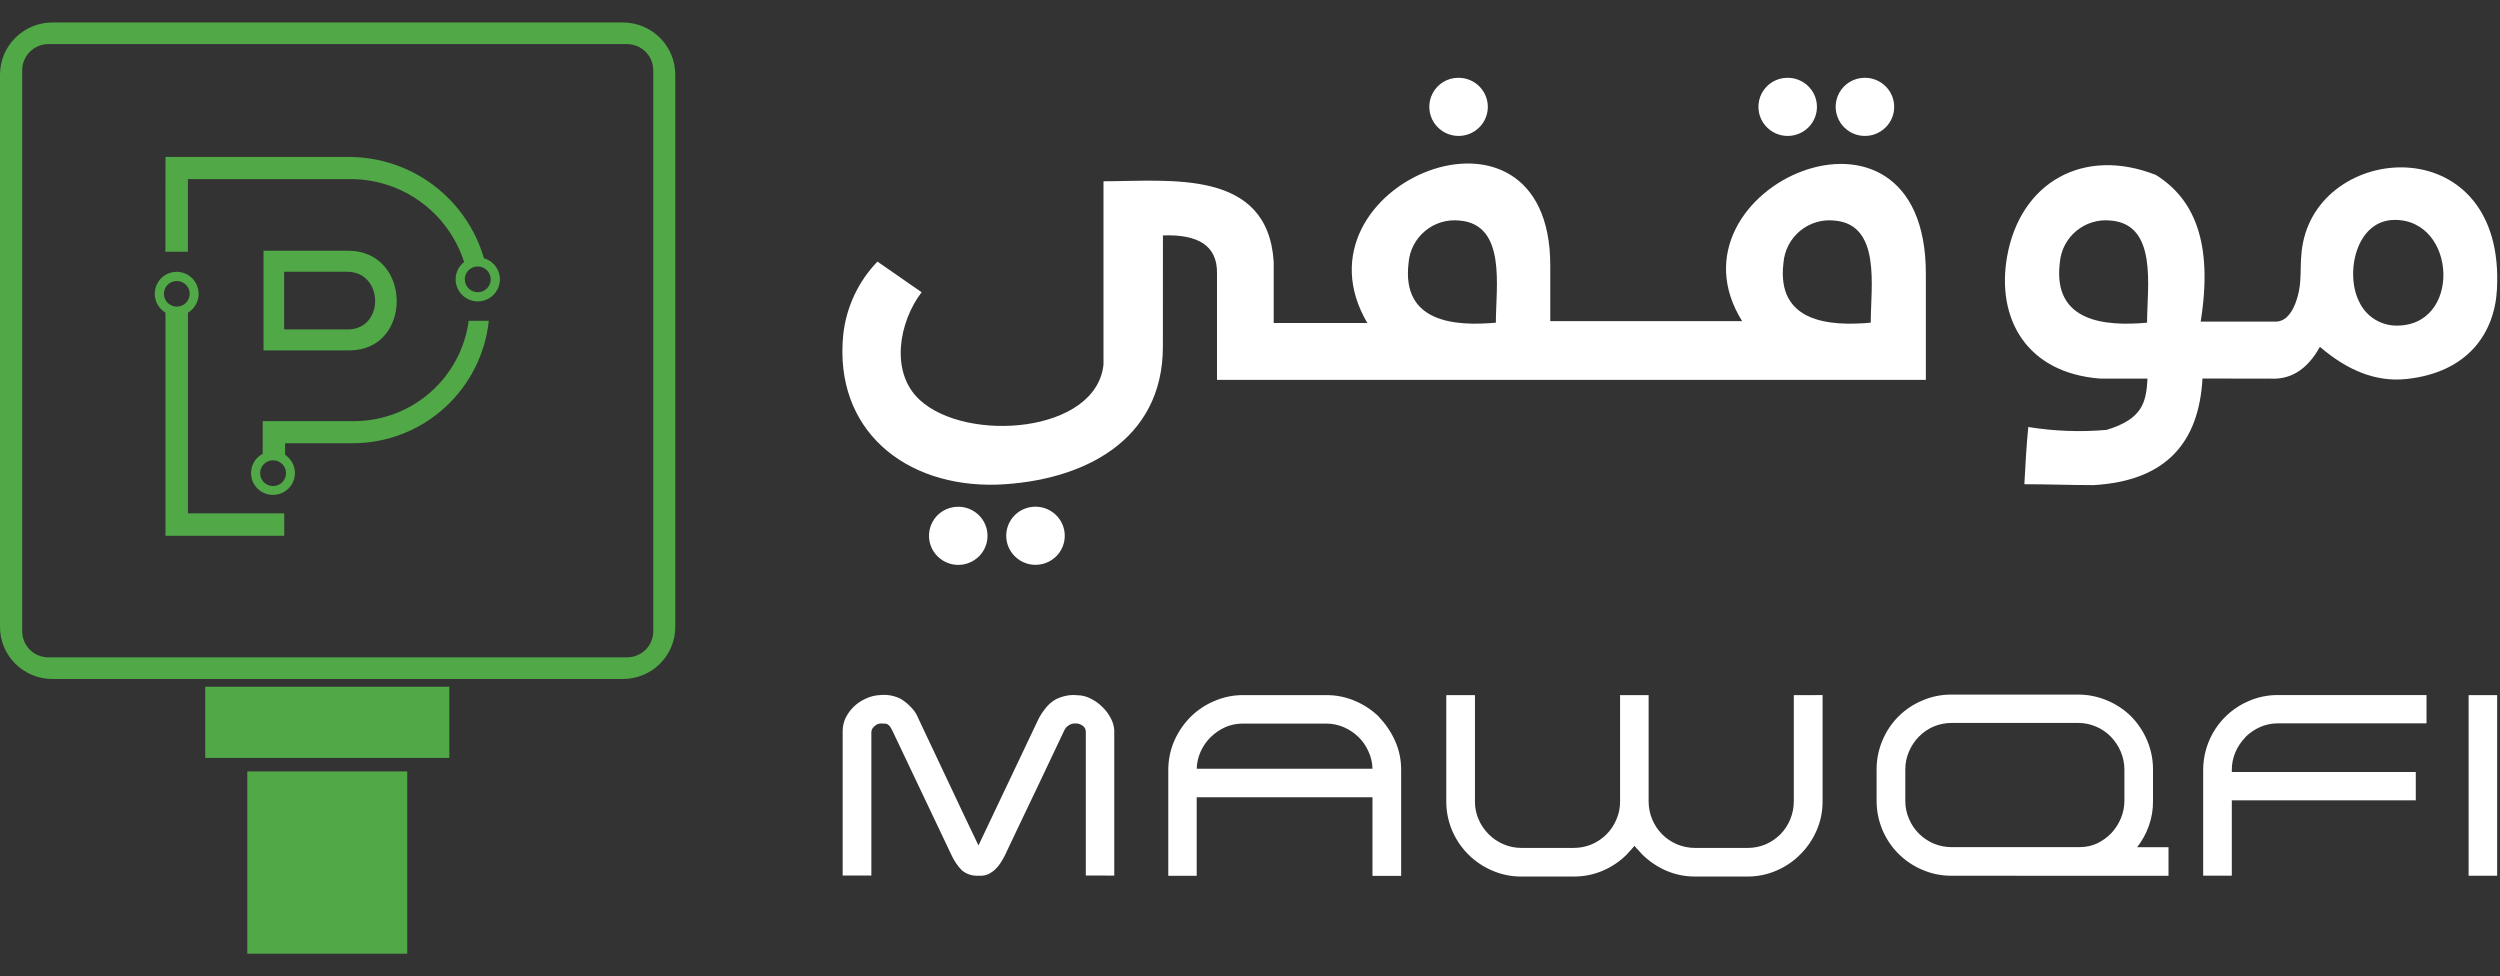
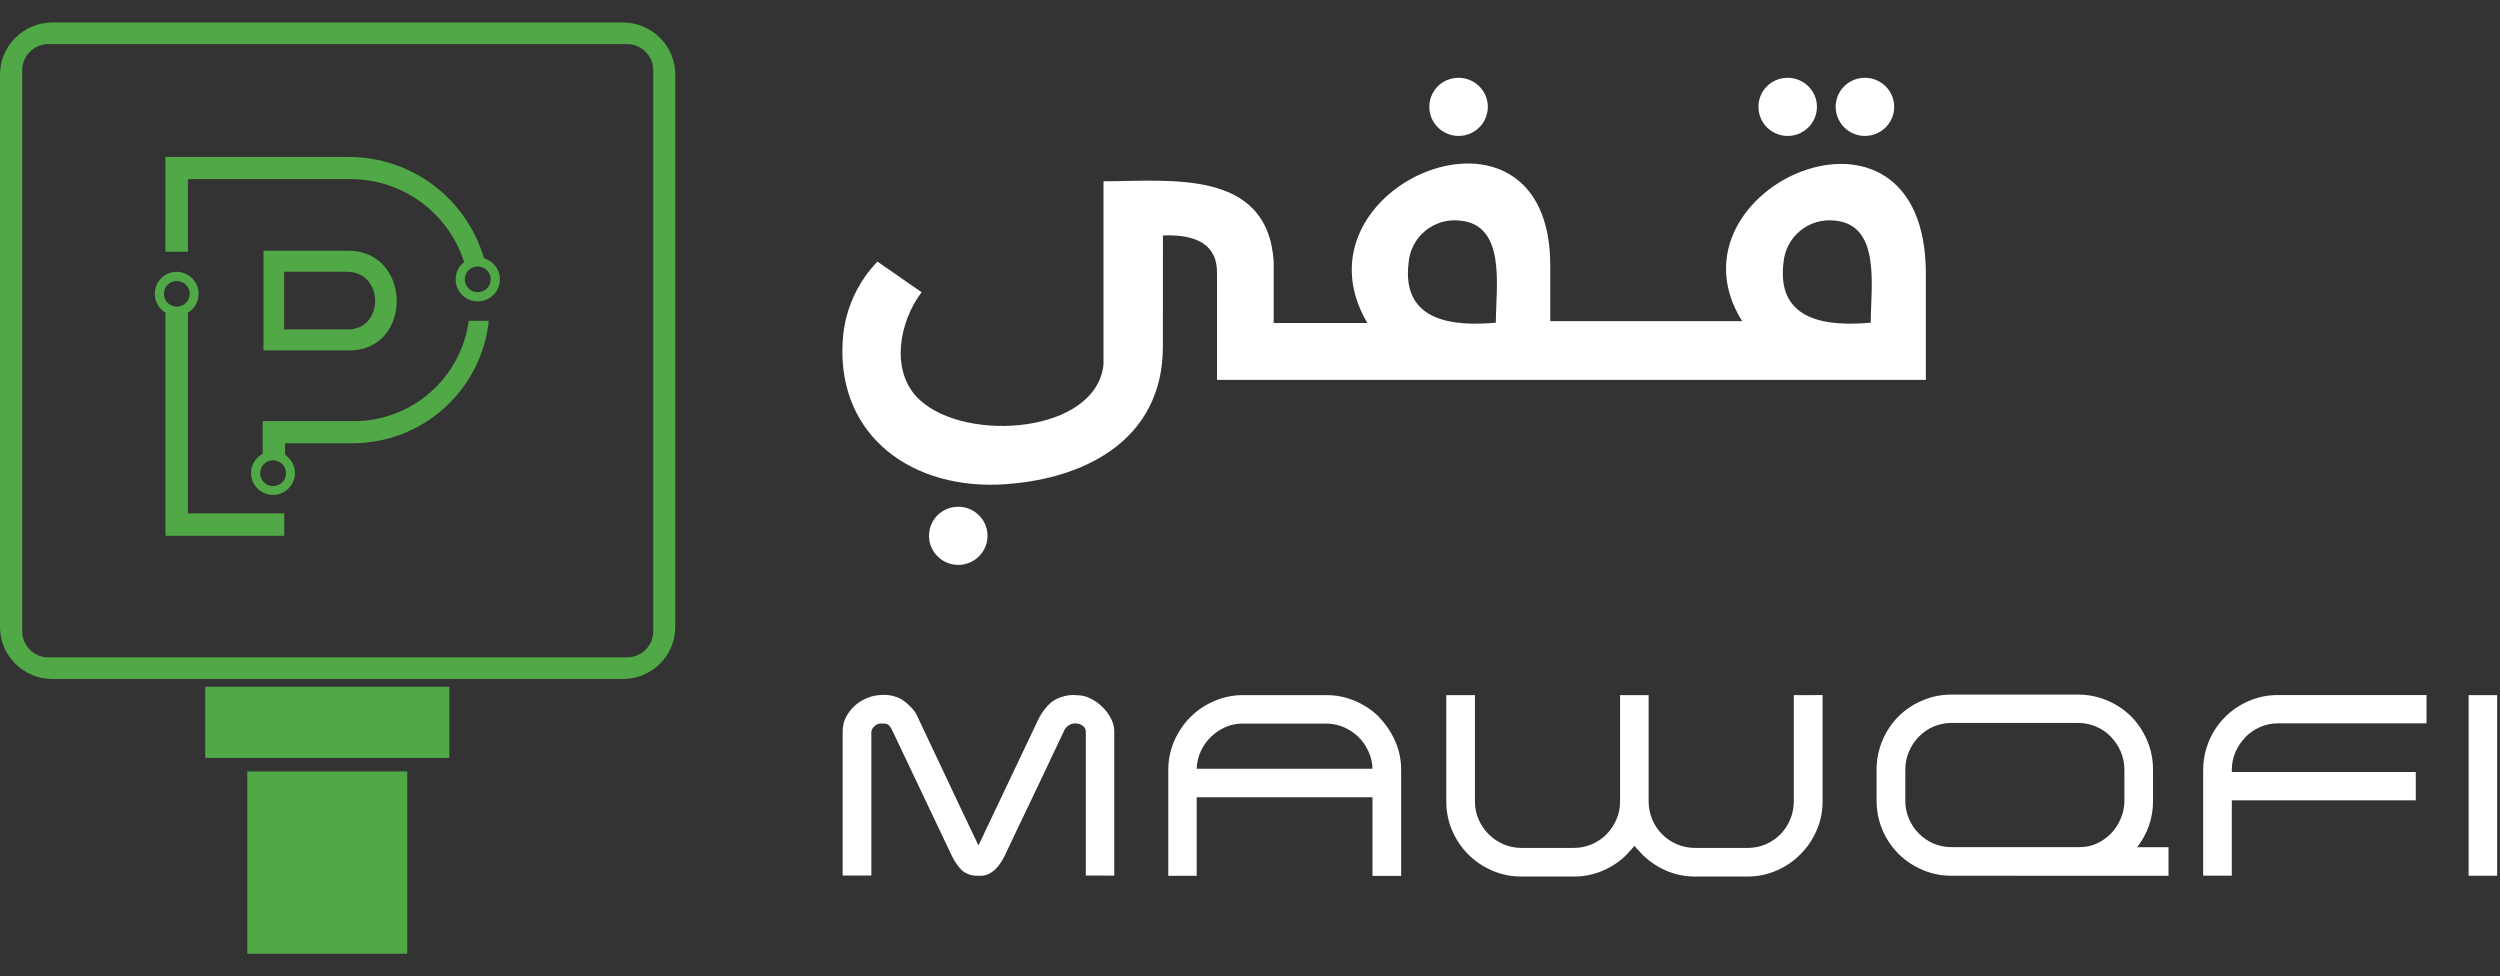
<svg xmlns="http://www.w3.org/2000/svg" width="105" height="41" viewBox="0 0 105 41" fill="none">
  <rect x="0" y="0" width="105" height="41" fill="#333333" stroke="none" />
  <path d="M45.604 36.771V30.737C45.606 30.686 45.594 30.634 45.57 30.589C45.546 30.543 45.51 30.505 45.467 30.477C45.393 30.424 45.306 30.392 45.215 30.385H45.116C45.029 30.39 44.945 30.421 44.875 30.472C44.79 30.527 44.725 30.608 44.688 30.702L44.38 31.35C44.297 31.519 44.199 31.728 44.082 31.98C43.966 32.233 43.82 32.54 43.645 32.902C43.47 33.263 43.267 33.703 43.027 34.196C42.787 34.69 42.518 35.272 42.206 35.924C42.153 36.029 42.095 36.132 42.031 36.231C41.968 36.332 41.893 36.424 41.807 36.506C41.725 36.586 41.631 36.653 41.528 36.704C41.429 36.753 41.321 36.779 41.211 36.781H41.035C40.804 36.783 40.579 36.703 40.401 36.556C40.224 36.375 40.08 36.166 39.973 35.936L37.488 30.705C37.458 30.641 37.423 30.578 37.384 30.519C37.35 30.474 37.307 30.437 37.258 30.408C37.208 30.395 37.156 30.388 37.104 30.387H36.986C36.888 30.391 36.796 30.432 36.728 30.503C36.691 30.53 36.66 30.566 36.637 30.607C36.615 30.647 36.601 30.692 36.597 30.739V36.772H35.392V30.695C35.393 30.505 35.436 30.317 35.518 30.146C35.694 29.792 35.988 29.51 36.349 29.349C36.531 29.26 36.728 29.208 36.93 29.195L37.105 29.184C37.299 29.181 37.492 29.214 37.674 29.283C37.77 29.316 37.861 29.364 37.942 29.426C38.035 29.487 38.121 29.559 38.199 29.639C38.278 29.713 38.349 29.794 38.413 29.88C38.465 29.95 38.507 30.025 38.539 30.105L38.605 30.248C39.021 31.121 39.431 31.987 39.836 32.854C40.241 33.721 40.657 34.593 41.075 35.465L41.096 35.508L43.604 30.225C43.686 30.057 43.787 29.899 43.906 29.754C44.027 29.593 44.182 29.46 44.359 29.364C44.47 29.31 44.586 29.267 44.706 29.238C44.829 29.206 44.956 29.189 45.083 29.189L45.247 29.2C45.44 29.201 45.629 29.247 45.8 29.337C45.983 29.425 46.151 29.543 46.295 29.688C46.439 29.824 46.559 29.984 46.65 30.16C46.738 30.319 46.789 30.495 46.799 30.675V36.775L45.604 36.771ZM57.918 30.116C58.201 30.41 58.431 30.752 58.597 31.125C58.767 31.509 58.852 31.924 58.848 32.343V36.787H57.644V33.486H50.261V36.783H49.068V32.343C49.066 31.921 49.152 31.503 49.319 31.115C49.483 30.743 49.713 30.404 49.998 30.116C50.284 29.83 50.622 29.603 50.995 29.447C51.377 29.279 51.79 29.193 52.207 29.195H55.705C56.122 29.192 56.536 29.277 56.919 29.442C57.293 29.601 57.633 29.828 57.923 30.112L57.918 30.116ZM52.183 30.39C51.932 30.391 51.685 30.443 51.455 30.544C51.232 30.645 51.029 30.785 50.853 30.955C50.676 31.128 50.532 31.332 50.431 31.558C50.326 31.787 50.268 32.035 50.262 32.288H57.644C57.64 32.035 57.582 31.787 57.474 31.558C57.375 31.333 57.233 31.128 57.058 30.955C56.879 30.783 56.672 30.644 56.445 30.544C56.21 30.443 55.958 30.391 55.702 30.39H52.183ZM76.548 29.194V33.659C76.551 34.08 76.466 34.497 76.296 34.882C76.135 35.255 75.905 35.594 75.617 35.881C75.332 36.17 74.994 36.401 74.621 36.561C74.233 36.731 73.813 36.817 73.39 36.814H71.195C70.775 36.817 70.36 36.733 69.975 36.566C69.604 36.404 69.267 36.175 68.979 35.892C68.918 35.826 68.864 35.765 68.814 35.711C68.754 35.654 68.699 35.591 68.65 35.524C68.606 35.579 68.551 35.64 68.496 35.7C68.44 35.759 68.375 35.826 68.321 35.892C68.035 36.178 67.697 36.406 67.325 36.566C66.939 36.732 66.524 36.816 66.104 36.814H63.894C63.472 36.817 63.054 36.731 62.667 36.561C61.905 36.236 61.3 35.626 60.981 34.861C60.823 34.48 60.742 34.071 60.744 33.659V29.195H61.948V33.682C61.947 33.939 62.002 34.193 62.107 34.427C62.207 34.656 62.35 34.865 62.528 35.041C62.705 35.219 62.915 35.36 63.146 35.458C63.38 35.559 63.633 35.611 63.889 35.612H66.099C66.361 35.613 66.62 35.561 66.86 35.458C67.324 35.258 67.692 34.887 67.888 34.422C67.993 34.181 68.046 33.921 68.043 33.659V29.195H69.242V33.659C69.242 33.921 69.294 34.181 69.396 34.422C69.592 34.889 69.963 35.261 70.43 35.459C70.67 35.56 70.929 35.613 71.19 35.613H73.407C73.667 35.613 73.924 35.561 74.163 35.46C74.391 35.359 74.599 35.218 74.776 35.043C75.137 34.673 75.339 34.178 75.34 33.661V29.195L76.548 29.194ZM81.957 36.781C81.539 36.783 81.125 36.699 80.742 36.533C79.976 36.212 79.369 35.601 79.053 34.834C78.895 34.45 78.815 34.04 78.817 33.625V32.316C78.816 31.896 78.9 31.48 79.065 31.093C79.221 30.718 79.45 30.377 79.737 30.09C80.025 29.803 80.367 29.575 80.743 29.42C81.126 29.254 81.54 29.17 81.958 29.173H87.277C87.7 29.171 88.118 29.256 88.507 29.423C88.882 29.579 89.223 29.807 89.511 30.092C89.794 30.382 90.021 30.723 90.179 31.096C90.344 31.483 90.428 31.899 90.426 32.32V33.63C90.432 33.991 90.372 34.349 90.251 34.689C90.136 35.012 89.97 35.313 89.759 35.583H91.077V36.785L81.957 36.781ZM87.353 35.579C87.606 35.58 87.856 35.526 88.086 35.42C88.306 35.313 88.506 35.168 88.677 34.992C88.845 34.81 88.98 34.6 89.076 34.372C89.175 34.136 89.226 33.882 89.225 33.626V32.317C89.224 32.058 89.171 31.803 89.07 31.565C88.97 31.333 88.829 31.121 88.654 30.939C88.475 30.756 88.26 30.61 88.023 30.512C87.786 30.413 87.532 30.362 87.275 30.363H81.956C81.698 30.365 81.443 30.417 81.206 30.517C80.976 30.617 80.768 30.76 80.593 30.939C80.416 31.12 80.275 31.332 80.177 31.565C80.074 31.802 80.021 32.058 80.023 32.317V33.627C80.02 33.889 80.073 34.149 80.177 34.39C80.274 34.622 80.415 34.832 80.593 35.01C80.769 35.186 80.977 35.327 81.206 35.427C81.443 35.527 81.698 35.579 81.956 35.58L87.353 35.579ZM94.306 30.966C94.131 31.145 93.99 31.355 93.891 31.585C93.786 31.826 93.733 32.086 93.736 32.348V32.425H101.463V33.613H93.736V36.779H92.533V32.347C92.531 31.727 92.712 31.121 93.054 30.603C93.395 30.086 93.882 29.681 94.454 29.44C94.839 29.274 95.254 29.19 95.674 29.192H101.914V30.381H95.674C95.412 30.379 95.153 30.433 94.914 30.54C94.685 30.643 94.478 30.786 94.3 30.963L94.306 30.966ZM103.682 36.78V29.195H104.88V36.781L103.682 36.78Z" fill="#ffffff" />
  <path fill-rule="evenodd" clip-rule="evenodd" d="M2.182 0.944H26.18C26.76 0.949 27.314 1.182 27.724 1.593C28.132 2.002 28.361 2.556 28.361 3.134V26.333C28.361 26.619 28.305 26.902 28.195 27.166C28.086 27.43 27.925 27.67 27.723 27.872C27.314 28.282 26.759 28.513 26.18 28.517H2.182C1.602 28.513 1.048 28.282 0.638 27.872C0.436 27.67 0.275 27.43 0.166 27.166C0.056 26.902 2.80381e-05 26.619 0 26.333V3.134C5.30114e-05 2.556 0.229 2.002 0.638 1.593C1.047 1.182 1.602 0.949 2.182 0.944ZM2.028 1.852H26.338C26.631 1.854 26.91 1.971 27.117 2.177C27.218 2.279 27.299 2.4 27.354 2.533C27.409 2.666 27.437 2.808 27.437 2.952V26.515C27.437 26.658 27.409 26.8 27.354 26.933C27.299 27.066 27.218 27.186 27.116 27.287C26.91 27.492 26.631 27.608 26.34 27.609H2.024C1.734 27.607 1.456 27.491 1.251 27.286C1.15 27.185 1.07 27.064 1.015 26.932C0.96 26.8 0.933 26.658 0.933 26.515V2.953C0.932 2.809 0.96 2.667 1.015 2.534C1.069 2.402 1.149 2.281 1.25 2.179C1.455 1.973 1.733 1.855 2.024 1.852H2.028Z" fill="#50A847" />
  <path fill-rule="evenodd" clip-rule="evenodd" d="M6.95 6.592H14.676C15.95 6.597 17.189 7.014 18.208 7.78C19.226 8.547 19.969 9.623 20.326 10.846C20.492 10.894 20.641 10.986 20.756 11.114C20.872 11.241 20.95 11.399 20.982 11.568C21.012 11.737 20.995 11.911 20.933 12.071C20.869 12.231 20.763 12.37 20.625 12.473C20.522 12.55 20.404 12.605 20.278 12.634C20.152 12.664 20.022 12.666 19.895 12.643C19.768 12.619 19.648 12.569 19.541 12.496C19.434 12.424 19.344 12.33 19.276 12.22C19.185 12.075 19.137 11.906 19.136 11.734C19.136 11.594 19.168 11.455 19.229 11.329C19.291 11.203 19.381 11.093 19.493 11.007C19.172 10 18.541 9.121 17.69 8.495C16.838 7.869 15.811 7.529 14.754 7.523H7.893V10.573H6.947L6.95 6.592ZM11.462 19.334C11.57 19.332 11.675 19.362 11.765 19.421C11.856 19.479 11.927 19.563 11.969 19.662C12.011 19.76 12.023 19.869 12.003 19.974C11.983 20.079 11.932 20.176 11.857 20.252C11.8 20.309 11.732 20.353 11.657 20.38C11.581 20.408 11.5 20.419 11.42 20.411C11.34 20.404 11.263 20.379 11.194 20.338C11.124 20.298 11.065 20.242 11.02 20.176C10.96 20.087 10.927 19.983 10.927 19.876C10.926 19.805 10.939 19.735 10.966 19.669C10.992 19.604 11.031 19.544 11.081 19.494C11.131 19.443 11.191 19.403 11.256 19.376C11.321 19.348 11.391 19.334 11.462 19.334ZM20.058 11.192C20.166 11.191 20.271 11.221 20.362 11.279C20.452 11.338 20.523 11.421 20.565 11.52C20.608 11.619 20.619 11.727 20.6 11.832C20.58 11.938 20.529 12.034 20.453 12.111C20.397 12.168 20.328 12.212 20.253 12.239C20.177 12.267 20.097 12.277 20.017 12.27C19.937 12.263 19.859 12.238 19.79 12.197C19.721 12.156 19.661 12.101 19.616 12.034C19.561 11.954 19.529 11.859 19.523 11.762C19.517 11.664 19.539 11.567 19.584 11.48C19.63 11.394 19.698 11.321 19.782 11.27C19.865 11.22 19.961 11.193 20.058 11.192ZM7.421 11.802C7.528 11.801 7.633 11.832 7.722 11.89C7.812 11.949 7.882 12.033 7.924 12.131C7.965 12.229 7.977 12.337 7.956 12.442C7.936 12.546 7.885 12.643 7.809 12.718C7.753 12.774 7.684 12.818 7.609 12.845C7.534 12.872 7.454 12.882 7.374 12.874C7.294 12.867 7.217 12.841 7.149 12.8C7.08 12.76 7.021 12.704 6.976 12.638C6.917 12.549 6.886 12.445 6.886 12.339C6.885 12.268 6.898 12.199 6.925 12.133C6.951 12.068 6.991 12.009 7.041 11.959C7.091 11.909 7.15 11.87 7.215 11.843C7.281 11.816 7.351 11.802 7.422 11.803L7.421 11.802ZM11.974 19.102C12.101 19.187 12.206 19.302 12.278 19.437C12.35 19.572 12.388 19.722 12.388 19.875C12.386 20.037 12.342 20.196 12.259 20.336C12.176 20.475 12.058 20.59 11.916 20.669C11.809 20.728 11.693 20.766 11.572 20.78C11.451 20.794 11.328 20.784 11.211 20.75C11.094 20.716 10.985 20.66 10.89 20.584C10.794 20.508 10.715 20.414 10.656 20.308C10.598 20.201 10.562 20.084 10.549 19.964C10.537 19.843 10.548 19.721 10.583 19.605C10.618 19.489 10.676 19.381 10.754 19.287C10.831 19.194 10.926 19.116 11.033 19.06V17.688H14.887C16.061 17.682 17.193 17.253 18.075 16.478C18.956 15.704 19.529 14.637 19.686 13.474H20.53C20.38 14.882 19.716 16.185 18.665 17.134C17.614 18.083 16.25 18.611 14.834 18.616H11.972L11.974 19.102ZM7.421 11.414C7.623 11.416 7.82 11.484 7.98 11.607C8.1 11.699 8.195 11.818 8.258 11.955C8.321 12.092 8.35 12.242 8.341 12.393C8.333 12.543 8.287 12.69 8.209 12.819C8.131 12.948 8.023 13.056 7.894 13.133V21.56H11.938V22.505H6.95V13.133C6.776 13.029 6.642 12.872 6.566 12.684C6.491 12.496 6.479 12.289 6.532 12.094C6.586 11.899 6.702 11.727 6.862 11.604C7.023 11.482 7.219 11.415 7.421 11.414Z" fill="#50A847" />
  <path fill-rule="evenodd" clip-rule="evenodd" d="M11.068 10.53H14.621C17.319 10.53 17.351 14.717 14.672 14.717H11.068V10.53ZM11.934 11.414H14.575C16.136 11.414 16.152 13.836 14.606 13.836H11.934L11.934 11.414Z" fill="#50A847" />
  <path d="M18.871 28.843H8.62V31.833H18.871V28.843Z" fill="#50A847" />
  <path d="M17.104 32.4H10.387V40.056H17.104V32.4Z" fill="#50A847" />
  <path fill-rule="evenodd" clip-rule="evenodd" d="M48.843 9.888C50.329 9.834 51.131 10.321 51.114 11.479V15.954H80.886V11.497C80.886 2.94 69.667 7.888 73.17 13.488H65.111V11.146C65.111 3.159 54.007 7.755 57.428 13.565H53.495V10.987C53.238 7.074 49.145 7.613 46.347 7.613V15.308C46.05 18.194 40.596 18.617 38.626 16.794C37.362 15.626 37.766 13.503 38.708 12.274C38.089 11.846 37.469 11.419 36.853 10.987C36.049 11.82 35.544 12.896 35.417 14.047C35.012 18.052 38.005 20.471 41.88 20.355C45.512 20.207 48.841 18.496 48.841 14.56L48.843 9.888ZM78.571 13.553C76.852 13.707 74.598 13.553 74.906 11.035C74.927 10.777 74.999 10.525 75.119 10.296C75.238 10.066 75.403 9.863 75.602 9.698C75.802 9.532 76.032 9.409 76.28 9.334C76.528 9.26 76.788 9.236 77.046 9.263C79.019 9.428 78.571 12.049 78.571 13.553ZM62.826 13.553C61.107 13.707 58.853 13.553 59.161 11.035C59.181 10.777 59.254 10.525 59.373 10.296C59.493 10.066 59.657 9.863 59.857 9.698C60.056 9.533 60.287 9.409 60.535 9.334C60.782 9.26 61.043 9.236 61.3 9.263C63.28 9.428 62.826 12.049 62.826 13.553Z" fill="#ffffff" />
  <path fill-rule="evenodd" clip-rule="evenodd" d="M61.246 3.268C61.489 3.265 61.727 3.334 61.931 3.466C62.135 3.598 62.295 3.788 62.391 4.011C62.486 4.234 62.513 4.481 62.466 4.719C62.42 4.957 62.304 5.176 62.132 5.348C62.003 5.477 61.848 5.575 61.677 5.637C61.505 5.698 61.323 5.721 61.142 5.704C60.961 5.686 60.786 5.629 60.629 5.536C60.473 5.443 60.339 5.317 60.237 5.166C60.114 4.983 60.043 4.769 60.032 4.549C60.021 4.328 60.069 4.109 60.173 3.914C60.277 3.719 60.431 3.556 60.62 3.442C60.809 3.328 61.026 3.268 61.246 3.268Z" fill="#ffffff" />
-   <path fill-rule="evenodd" clip-rule="evenodd" d="M43.484 21.282C43.727 21.28 43.964 21.35 44.167 21.483C44.37 21.616 44.529 21.806 44.624 22.029C44.718 22.252 44.743 22.497 44.697 22.735C44.651 22.973 44.535 23.191 44.364 23.362C44.235 23.49 44.08 23.589 43.909 23.65C43.738 23.712 43.556 23.735 43.375 23.718C43.194 23.701 43.02 23.644 42.863 23.552C42.707 23.459 42.573 23.333 42.471 23.183C42.312 22.949 42.24 22.667 42.267 22.386C42.294 22.104 42.417 21.841 42.617 21.641C42.846 21.411 43.158 21.282 43.483 21.281L43.484 21.282Z" fill="#ffffff" />
-   <path fill-rule="evenodd" clip-rule="evenodd" d="M95.323 15.901C96.155 15.955 96.877 15.577 97.436 14.567C98.569 15.539 99.772 16.06 101.086 15.917C103.661 15.637 104.775 13.98 104.872 12.152C105.233 5.466 97.599 5.889 96.728 10.184C96.526 11.174 96.767 11.813 96.4 12.756C96.202 13.255 95.919 13.53 95.519 13.508H92.428C92.969 10.129 92.119 8.329 90.546 7.348C87.519 6.152 84.843 7.649 84.295 10.793C83.847 13.371 85.1 15.659 88.198 15.9H90.195C90.141 16.914 89.982 17.595 88.477 18.055C87.38 18.152 86.275 18.111 85.188 17.934C85.111 18.708 85.062 19.596 85.023 20.337C85.937 20.337 87.01 20.375 87.924 20.375C91.014 20.199 92.357 18.548 92.504 15.899L95.323 15.901ZM90.177 13.553C88.459 13.707 86.204 13.553 86.512 11.035C86.532 10.776 86.605 10.525 86.724 10.295C86.843 10.065 87.008 9.862 87.207 9.697C87.407 9.532 87.637 9.408 87.885 9.334C88.133 9.259 88.394 9.235 88.651 9.263C90.634 9.428 90.177 12.049 90.177 13.553ZM100.559 9.236C103.208 9.208 103.405 13.772 100.58 13.674C100.26 13.66 99.949 13.557 99.684 13.377C99.418 13.196 99.208 12.946 99.076 12.653C98.487 11.463 98.957 9.252 100.561 9.236H100.559Z" fill="#ffffff" />
  <path fill-rule="evenodd" clip-rule="evenodd" d="M75.069 3.268C75.312 3.265 75.55 3.334 75.754 3.466C75.958 3.598 76.118 3.788 76.214 4.011C76.309 4.234 76.335 4.481 76.289 4.719C76.243 4.957 76.127 5.176 75.955 5.348C75.826 5.477 75.671 5.575 75.5 5.637C75.328 5.698 75.146 5.721 74.965 5.704C74.784 5.686 74.609 5.629 74.452 5.536C74.296 5.443 74.162 5.317 74.06 5.166C73.937 4.983 73.866 4.769 73.855 4.549C73.844 4.328 73.892 4.109 73.996 3.914C74.1 3.719 74.254 3.556 74.443 3.442C74.632 3.328 74.849 3.268 75.069 3.268Z" fill="#ffffff" />
  <path fill-rule="evenodd" clip-rule="evenodd" d="M78.314 3.268C78.556 3.265 78.795 3.334 78.998 3.466C79.202 3.598 79.362 3.788 79.458 4.011C79.553 4.234 79.58 4.481 79.534 4.719C79.487 4.957 79.371 5.176 79.199 5.348C79.07 5.477 78.915 5.575 78.744 5.637C78.573 5.698 78.39 5.721 78.209 5.704C78.028 5.686 77.853 5.629 77.697 5.536C77.54 5.443 77.406 5.317 77.305 5.166C77.182 4.983 77.111 4.769 77.099 4.549C77.088 4.328 77.137 4.109 77.24 3.914C77.344 3.719 77.498 3.556 77.687 3.442C77.876 3.328 78.093 3.268 78.314 3.268Z" fill="#ffffff" />
  <path fill-rule="evenodd" clip-rule="evenodd" d="M40.233 21.284C40.476 21.281 40.714 21.35 40.918 21.482C41.122 21.614 41.282 21.804 41.378 22.027C41.473 22.25 41.499 22.497 41.453 22.735C41.407 22.974 41.291 23.193 41.119 23.364C40.99 23.493 40.835 23.591 40.663 23.653C40.492 23.715 40.309 23.737 40.128 23.72C39.947 23.703 39.772 23.645 39.616 23.552C39.46 23.459 39.326 23.333 39.224 23.182C39.101 22.999 39.03 22.785 39.019 22.565C39.008 22.345 39.056 22.125 39.16 21.93C39.263 21.735 39.418 21.572 39.607 21.458C39.796 21.345 40.012 21.285 40.233 21.284Z" fill="#ffffff" />
</svg>